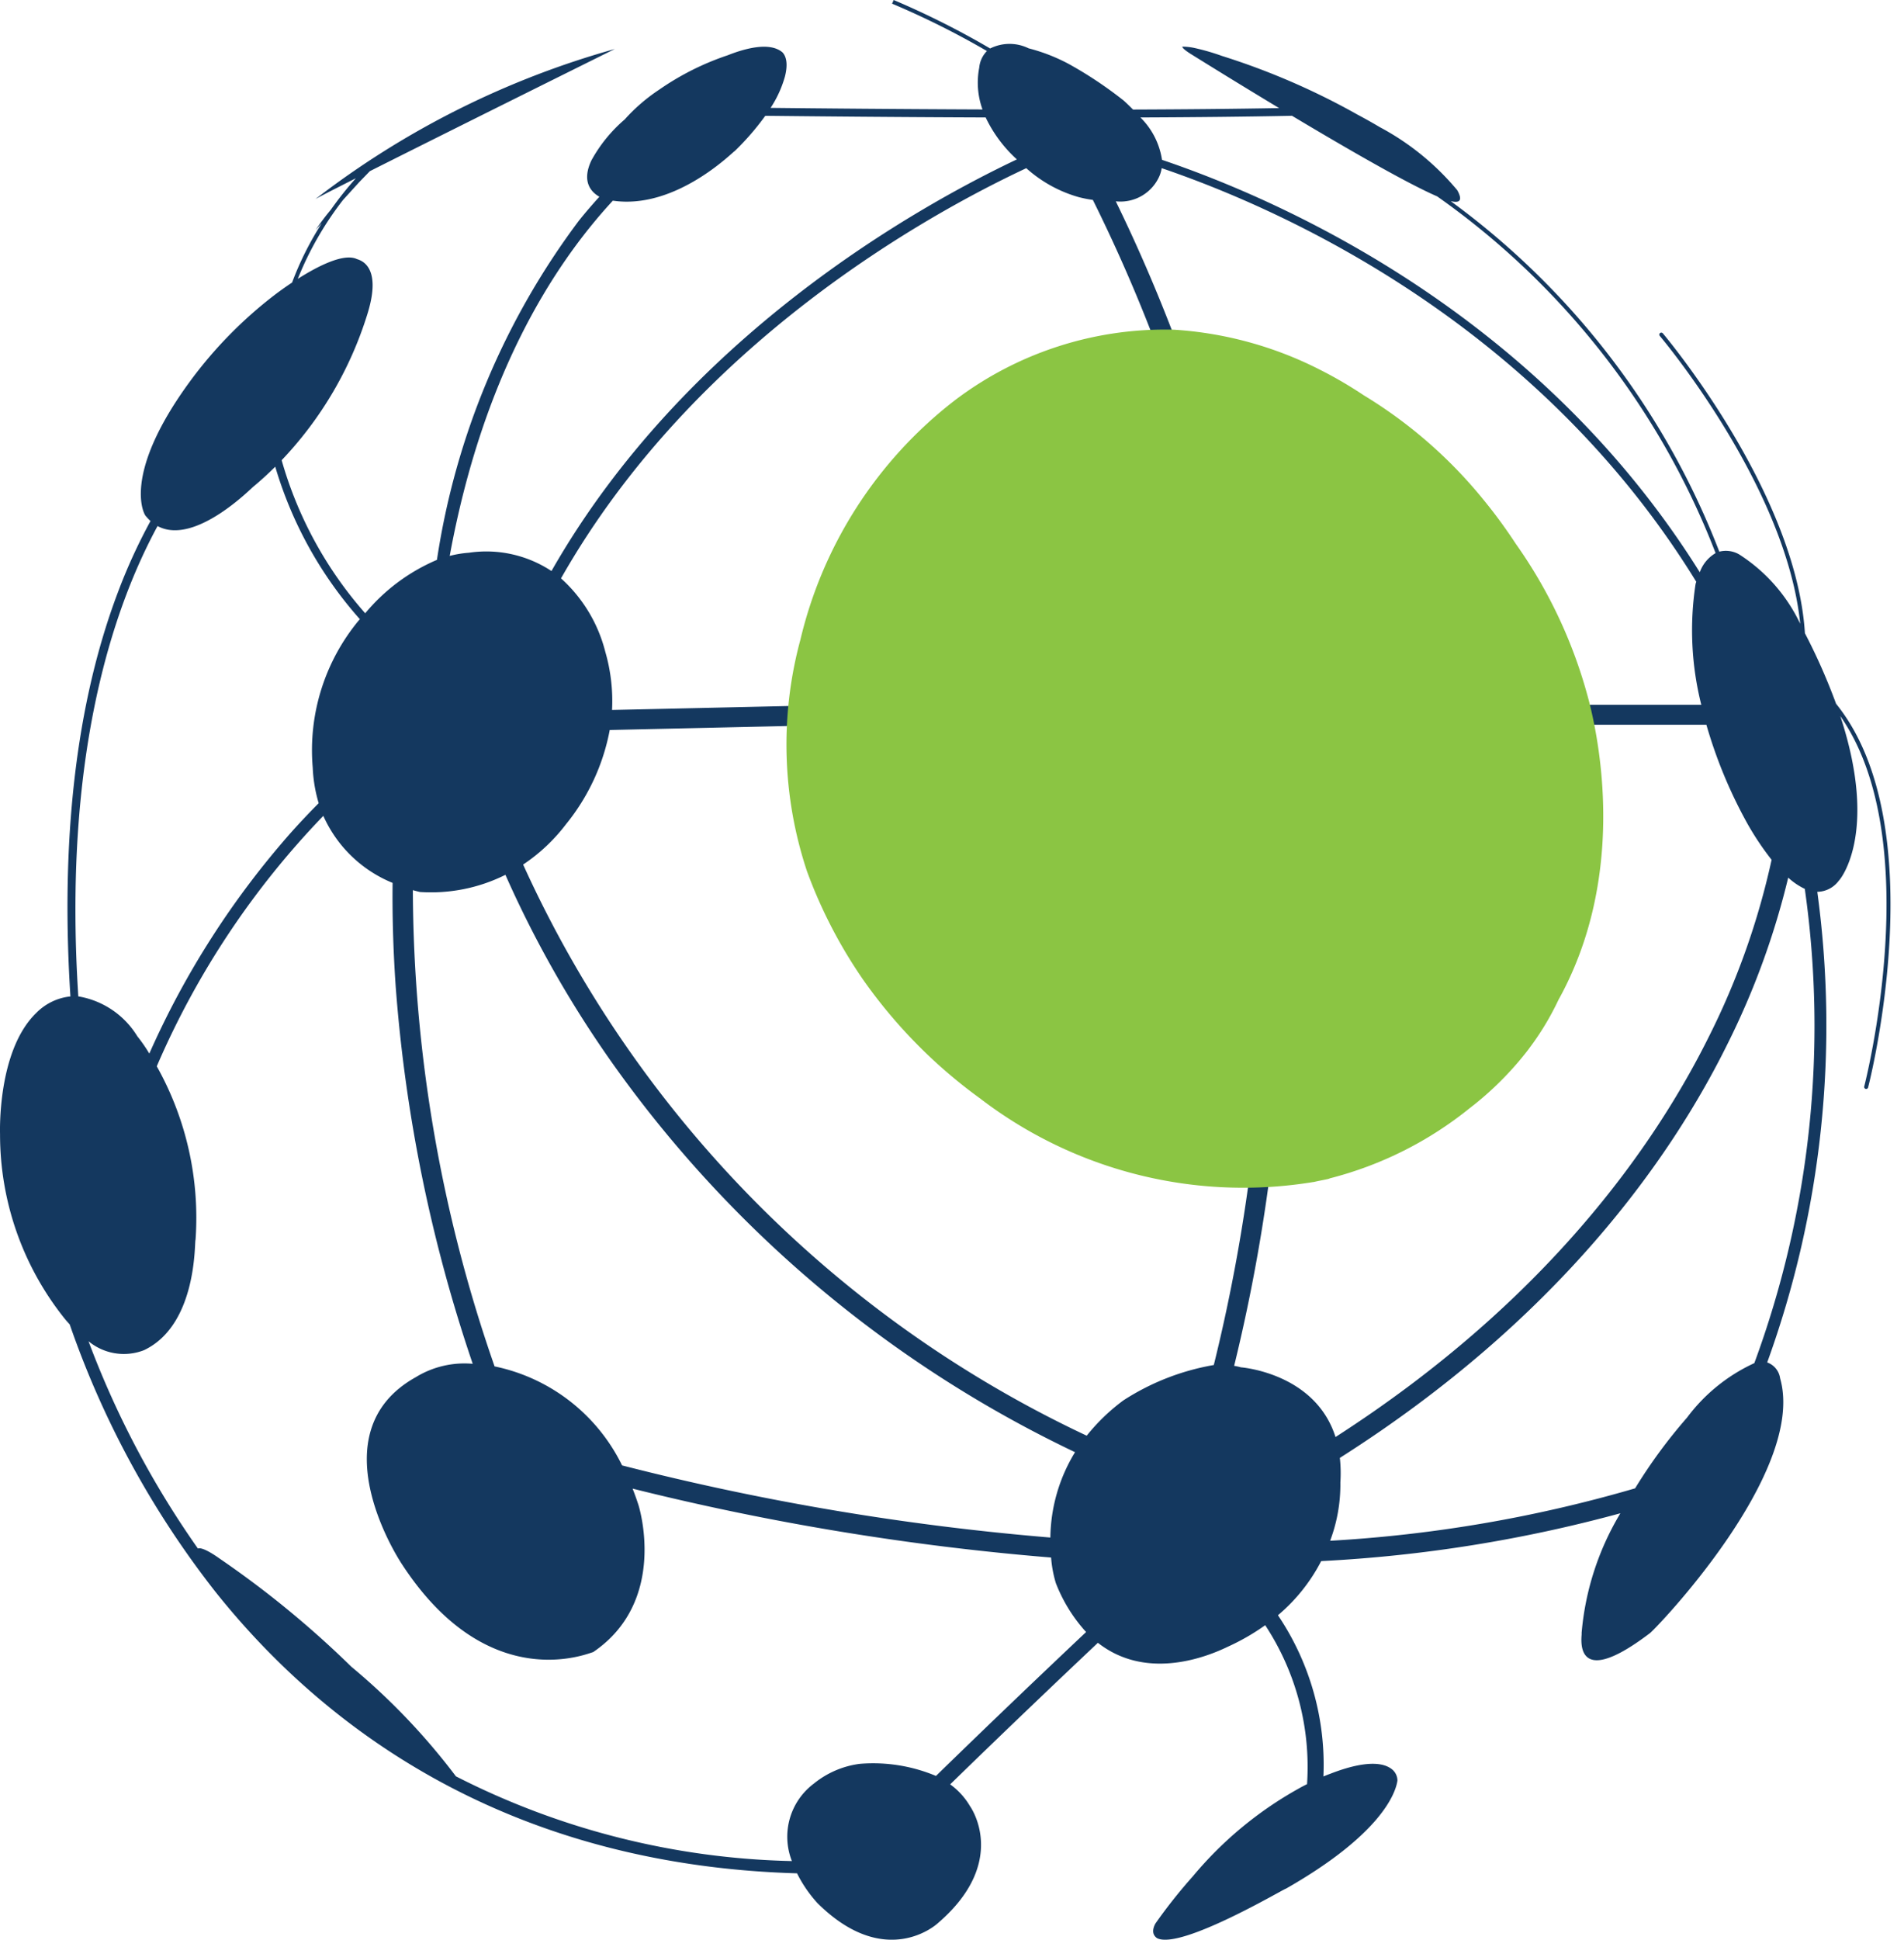
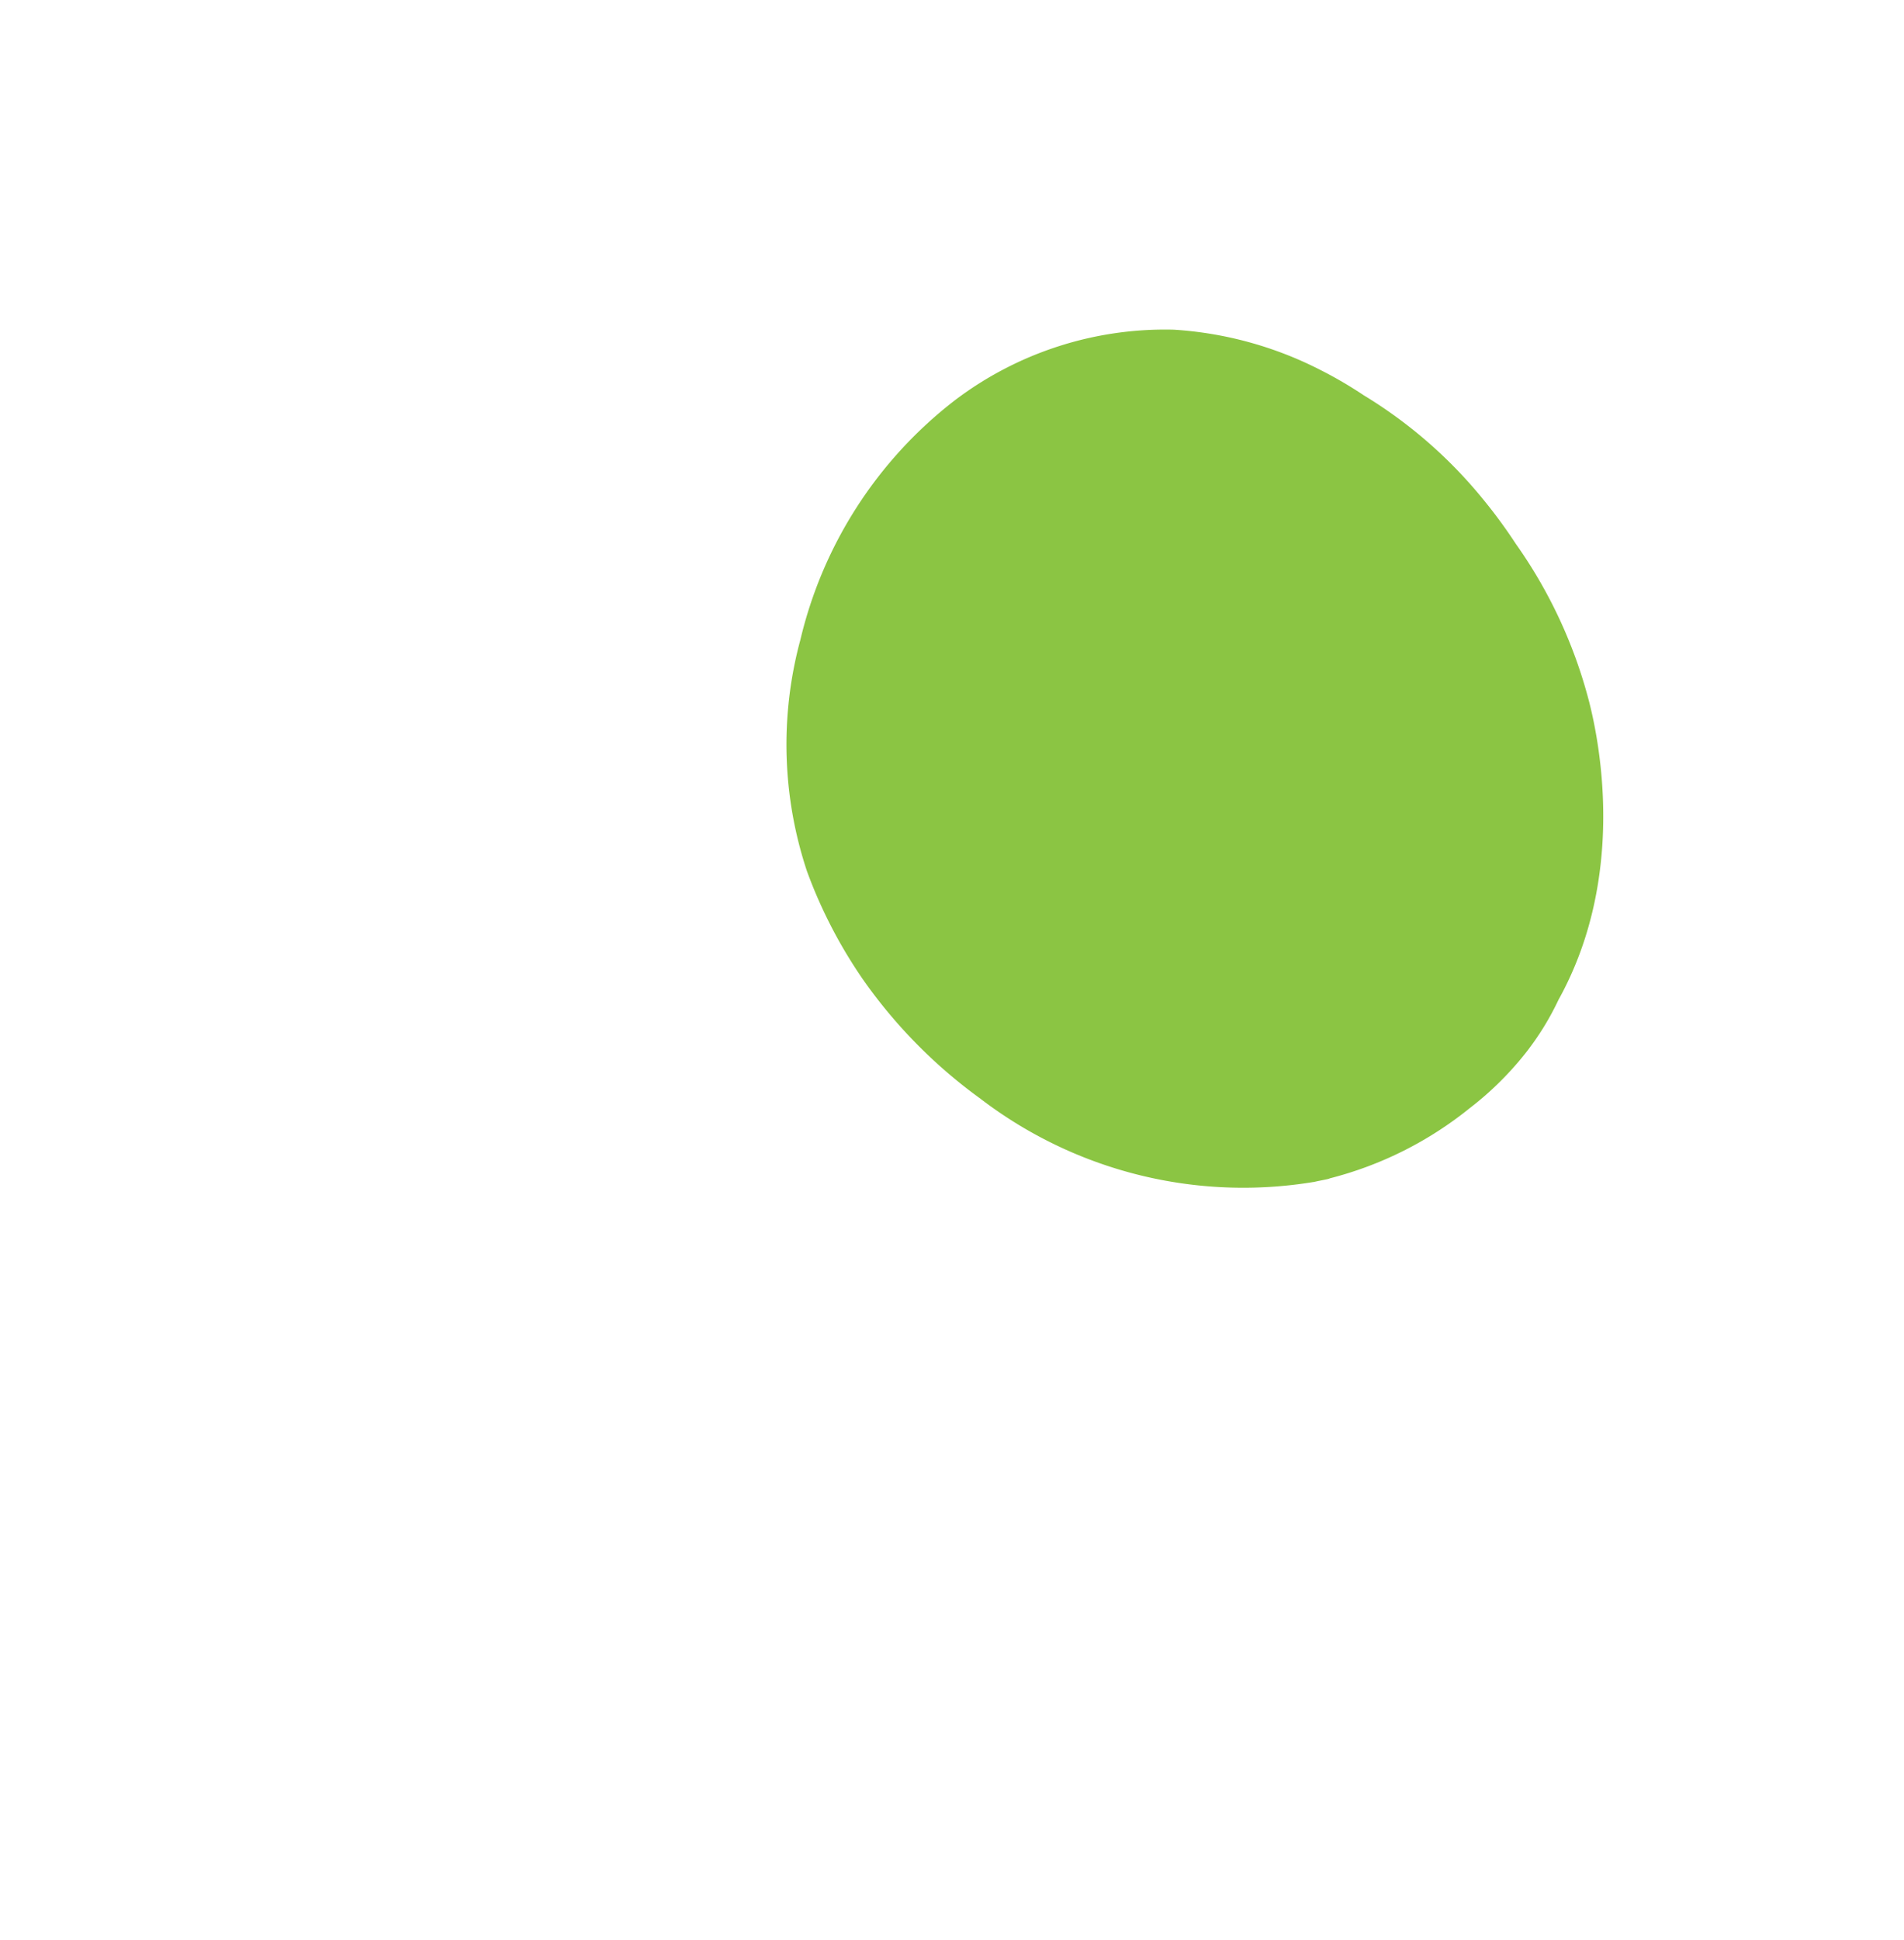
<svg xmlns="http://www.w3.org/2000/svg" viewBox="0 0 80 81.462">
  <defs>
    <style>
      .cls-1 {
        fill: #14385f;
      }

      .cls-2 {
        fill: #8bc543;
      }

      .cls-3 {
        fill: #0c3c5f;
      }
    </style>
  </defs>
-   <path class="cls-1" d="M77.146,29.555a25.318,25.318,0,0,0-1.309-2.962c-.377-5.956-5.906-12.518-5.971-12.595a.085.085,0,0,0-.118-.009.084.084,0,0,0-.009.118c.064.075,5.315,6.307,5.9,12.089a7.034,7.034,0,0,0-2.566-2.914,1.116,1.116,0,0,0-.833-.115A32.835,32.835,0,0,0,60.954,8.448c.013.003.03.008.043.01.026-.007.592.173.232-.47a10.902,10.902,0,0,0-3.239-2.64l.006.003-.015-.007c-.296-.177-.62-.359-.967-.543l.002,0a29.963,29.963,0,0,0-5.674-2.452,9.386,9.386,0,0,0-1.135-.33l-.001,0h0a2.42,2.42,0,0,0-.527-.06c-.014.062.206.214.338.298.681.424,2.111,1.31,3.727,2.282-1.865.035-3.971.054-6.138.062-.119-.12-.244-.243-.385-.371a16.795,16.795,0,0,0-2.317-1.545,7.574,7.574,0,0,0-1.683-.655h0a1.821,1.821,0,0,0-1.618.006A35.373,35.373,0,0,0,37.549,0l-.066.154a35.197,35.197,0,0,1,3.985,1.989,1.143,1.143,0,0,0-.324.7h0a3.299,3.299,0,0,0,.138,1.754c-3.622-.014-6.897-.045-8.903-.067a4.717,4.717,0,0,0,.602-1.318h0c.146-.576.031-.865-.1-1.009-.524-.454-1.559-.178-2.302.117a11.374,11.374,0,0,0-2.88,1.444L27.7,3.764a7.488,7.488,0,0,0-1.452,1.252,6.168,6.168,0,0,0-1.394,1.711l-.001.001h0c-.432.903-.008,1.344.331,1.534-.285.315-.572.645-.861,1.006A31.547,31.547,0,0,0,18.359,23.512a7.975,7.975,0,0,0-3.014,2.243,16.541,16.541,0,0,1-3.511-6.428A15.577,15.577,0,0,0,15.442,13.172c.669-2.163-.446-2.266-.464-2.3-.569-.244-1.665.33-2.466.839a13.738,13.738,0,0,1,1.9-3.313l.695-.763.434-.447c3.635-1.829,10.294-5.131,10.294-5.131A36.798,36.798,0,0,0,13.236,8.374c0-.016.679-.365,1.716-.888A14.7,14.7,0,0,0,13.899,8.81a9.744,9.744,0,0,0-.632.842c-.002.003.1-.109.254-.277a13.193,13.193,0,0,0-1.249,2.491c-.427.284-.727.516-.727.516a18.006,18.006,0,0,0-3.553,3.622C5.04,20.021,6.087,21.686,6.139,21.686a1.771,1.771,0,0,0,.185.194,23.418,23.418,0,0,0-1.36,2.967C2.942,30.179,2.603,36.301,2.959,41.846a2.356,2.356,0,0,0-1.437.695C-.126,44.137.002,47.587.002,47.639a12.367,12.367,0,0,0,2.703,7.724c.075.093.149.174.224.257A38.668,38.668,0,0,0,9.031,66.823C13.346,72.25,20.947,78.308,33.489,78.672a5.461,5.461,0,0,0,.86,1.253c2.884,2.858,5.046.85,5.046.85,3.038-2.6,1.365-4.918,1.365-4.918a2.994,2.994,0,0,0-.837-.921c2.401-2.339,4.724-4.546,6.207-5.945,1.954,1.533,4.373.689,5.448.17a9.409,9.409,0,0,0,1.582-.909,10.828,10.828,0,0,1,1.758,6.674c-.199.1-.321.168-.321.168l-.01.007a15.749,15.749,0,0,0-4.46,3.688l.001,0a21.817,21.817,0,0,0-1.585,1.997c-.104.197-.161.445.07.607.997.517,5.417-2.122,5.417-2.076,3.952-2.252,4.607-3.977,4.686-4.541a.616.616,0,0,0-.219-.465c-.567-.464-1.713-.169-2.617.185h0s-.099.034-.274.108a11.238,11.238,0,0,0-1.911-6.771,7.413,7.413,0,0,0,1.817-2.273,59.294,59.294,0,0,0,12.572-2.009,11.673,11.673,0,0,0-1.631,5.044c.051-.051-.521,2.564,2.859,0,.127-.051,6.616-6.746,5.483-10.711a.826.826,0,0,0-.543-.667,41.533,41.533,0,0,0,2.105-19.764,1.147,1.147,0,0,0,.91-.476c-.021.042,1.712-1.885.056-6.906,3.656,5.228,1.034,15.448,1.006,15.556a.084.084,0,0,0,.06.102l.021.003a.084.084,0,0,0,.081-.062C78.522,45.56,81.308,34.704,77.146,29.555Zm-3.713,5.056a11.984,11.984,0,0,0,1.004,1.497,31.498,31.498,0,0,1-2.616,7.389C69.514,48.152,64.95,54.668,56.114,60.349c-.857-2.7-3.974-2.927-3.974-2.927a2.505,2.505,0,0,0-.285-.062A73.835,73.835,0,0,0,51.26,19.964,68.344,68.344,0,0,0,46.882,8.455a1.789,1.789,0,0,0,1.846-1.09,1.409,1.409,0,0,0,.082-.303c5.042,1.717,15.76,6.472,22.462,17.371-.009.029-.019.054-.028.085a12.823,12.823,0,0,0,.239,5.081H65.837v.838h5.86A19.806,19.806,0,0,0,73.433,34.611ZM26.138,61.541a7.696,7.696,0,0,0-5.357-4.158,61.275,61.275,0,0,1-3.434-20c.174.049.281.071.292.076a6.995,6.995,0,0,0,3.597-.72,45.866,45.866,0,0,0,4.732,8.243,50.358,50.358,0,0,0,19.202,16.004A7.015,7.015,0,0,0,44.133,64.57,108.546,108.546,0,0,1,26.138,61.541ZM23.784,34.611a8.858,8.858,0,0,0,1.835-3.954l9.85-.221-.019-.838-9.734.218a7.411,7.411,0,0,0-.285-2.449,6.19,6.19,0,0,0-1.859-3.078C29.186,14.403,38.991,8.996,43.121,7.063A5.56,5.56,0,0,0,45.329,8.28h0l.001,0,.003.001c.01.003.058.015.138.033.113.026.229.049.347.066.032.005.066.01.1.015a67.188,67.188,0,0,1,4.544,11.83A73.01,73.01,0,0,1,51,57.325a10.162,10.162,0,0,0-3.803,1.488,8.241,8.241,0,0,0-1.537,1.48A48.761,48.761,0,0,1,21.98,36.308,7.452,7.452,0,0,0,23.784,34.611ZM54.285,4.862c2.302,1.377,4.841,2.842,6.1,3.385A32.735,32.735,0,0,1,72.084,23.228a1.53,1.53,0,0,0-.665.805C64.615,13.143,53.841,8.41,48.824,6.713a3.164,3.164,0,0,0-.907-1.78C50.186,4.924,52.378,4.902,54.285,4.862ZM25.75,8.427c2.687.397,5.115-2.127,5.115-2.077a11.058,11.058,0,0,0,1.29-1.487c2.006.022,5.446.056,9.26.07a5.65,5.65,0,0,0,1.311,1.761C38.447,8.723,28.774,14.161,23.171,23.981a4.973,4.973,0,0,0-3.472-.768,4.436,4.436,0,0,0-.804.133C20.272,15.865,23.173,11.215,25.75,8.427ZM6.62,22.092c1.57.851,3.986-1.644,4.032-1.66.324-.27.628-.549.913-.833a16.79,16.79,0,0,0,3.557,6.407.11.11,0,0,1-.025.022,8.541,8.541,0,0,0-1.957,6.214A6.085,6.085,0,0,0,13.39,33.73c-.365.368-.746.768-1.142,1.21A36.084,36.084,0,0,0,6.274,44.246a6.5,6.5,0,0,0-.504-.727,3.601,3.601,0,0,0-2.48-1.675C2.646,31.844,4.704,25.619,6.62,22.092Zm32.707,52.49a6.831,6.831,0,0,0-3.202-.508,3.838,3.838,0,0,0-1.931.831,2.787,2.787,0,0,0-.921,3.252,32.581,32.581,0,0,1-14.116-3.558,27.602,27.602,0,0,0-4.396-4.605A40.991,40.991,0,0,0,9.201,65.436s-.675-.494-.885-.404a38.558,38.558,0,0,1-4.597-8.705,2.33,2.33,0,0,0,2.334.374c2.266-1.081,2.111-4.609,2.163-4.635A13.005,13.005,0,0,0,6.587,44.78a35.157,35.157,0,0,1,6.998-10.517,5.436,5.436,0,0,0,2.911,2.815c-.015,1.252.016,2.71.13,4.352a63.966,63.966,0,0,0,3.236,15.844,3.912,3.912,0,0,0-2.396.564c-4.223,2.356-.618,7.772-.652,7.737,3.708,5.802,8.067,3.776,8.102,3.811,3.193-2.163,1.923-6.179,1.888-6.248-.07-.216-.146-.421-.225-.622A109.357,109.357,0,0,0,44.164,65.41a4.96,4.96,0,0,0,.2,1.076,6.582,6.582,0,0,0,1.27,2.053C44.121,69.967,41.756,72.213,39.327,74.582ZM73.711,57.246a7.353,7.353,0,0,0-2.827,2.288,21.726,21.726,0,0,0-2.182,2.97,57.241,57.241,0,0,1-12.814,2.202,6.706,6.706,0,0,0,.43-2.438l-.001-.002a5.83,5.83,0,0,0-.021-1.04c9.192-5.837,13.92-12.587,16.296-17.4a32.71,32.71,0,0,0,2.543-6.969,2.81,2.81,0,0,0,.697.472A40.903,40.903,0,0,1,73.711,57.246Z" />
  <path class="cls-2" d="M65.477,41.998c2.892-5.204,1.705-10.902,1.299-12.505a20.244,20.244,0,0,0-3.083-6.649q-.612-.932-1.265-1.738l-.036-.045v.001a19.519,19.519,0,0,0-5.096-4.464l.001,0a17.619,17.619,0,0,0-1.845-1.075l-.055-.028a15.662,15.662,0,0,0-6.082-1.65,14.62,14.62,0,0,0-9.21,2.977A17.913,17.913,0,0,0,33.622,26.9l-.001-.001a16.85,16.85,0,0,0,.286,9.691,20.206,20.206,0,0,0,2.354,4.546A21.201,21.201,0,0,0,41.21,46.152l-.002,0a18.177,18.177,0,0,0,13.98,3.487l-.001.003s.051-.011.137-.031c.034-.007.067-.014.101-.021l0,.001.03-.007c.119-.024.238-.046.358-.074.026-.009.051-.019.076-.028a15.423,15.423,0,0,0,5.86-2.941,13.387,13.387,0,0,0,2.282-2.23c.105-.129.174-.22.21-.268l.002-.003.026-.036h0a11.625,11.625,0,0,0,1.209-2.006Z" />
</svg>